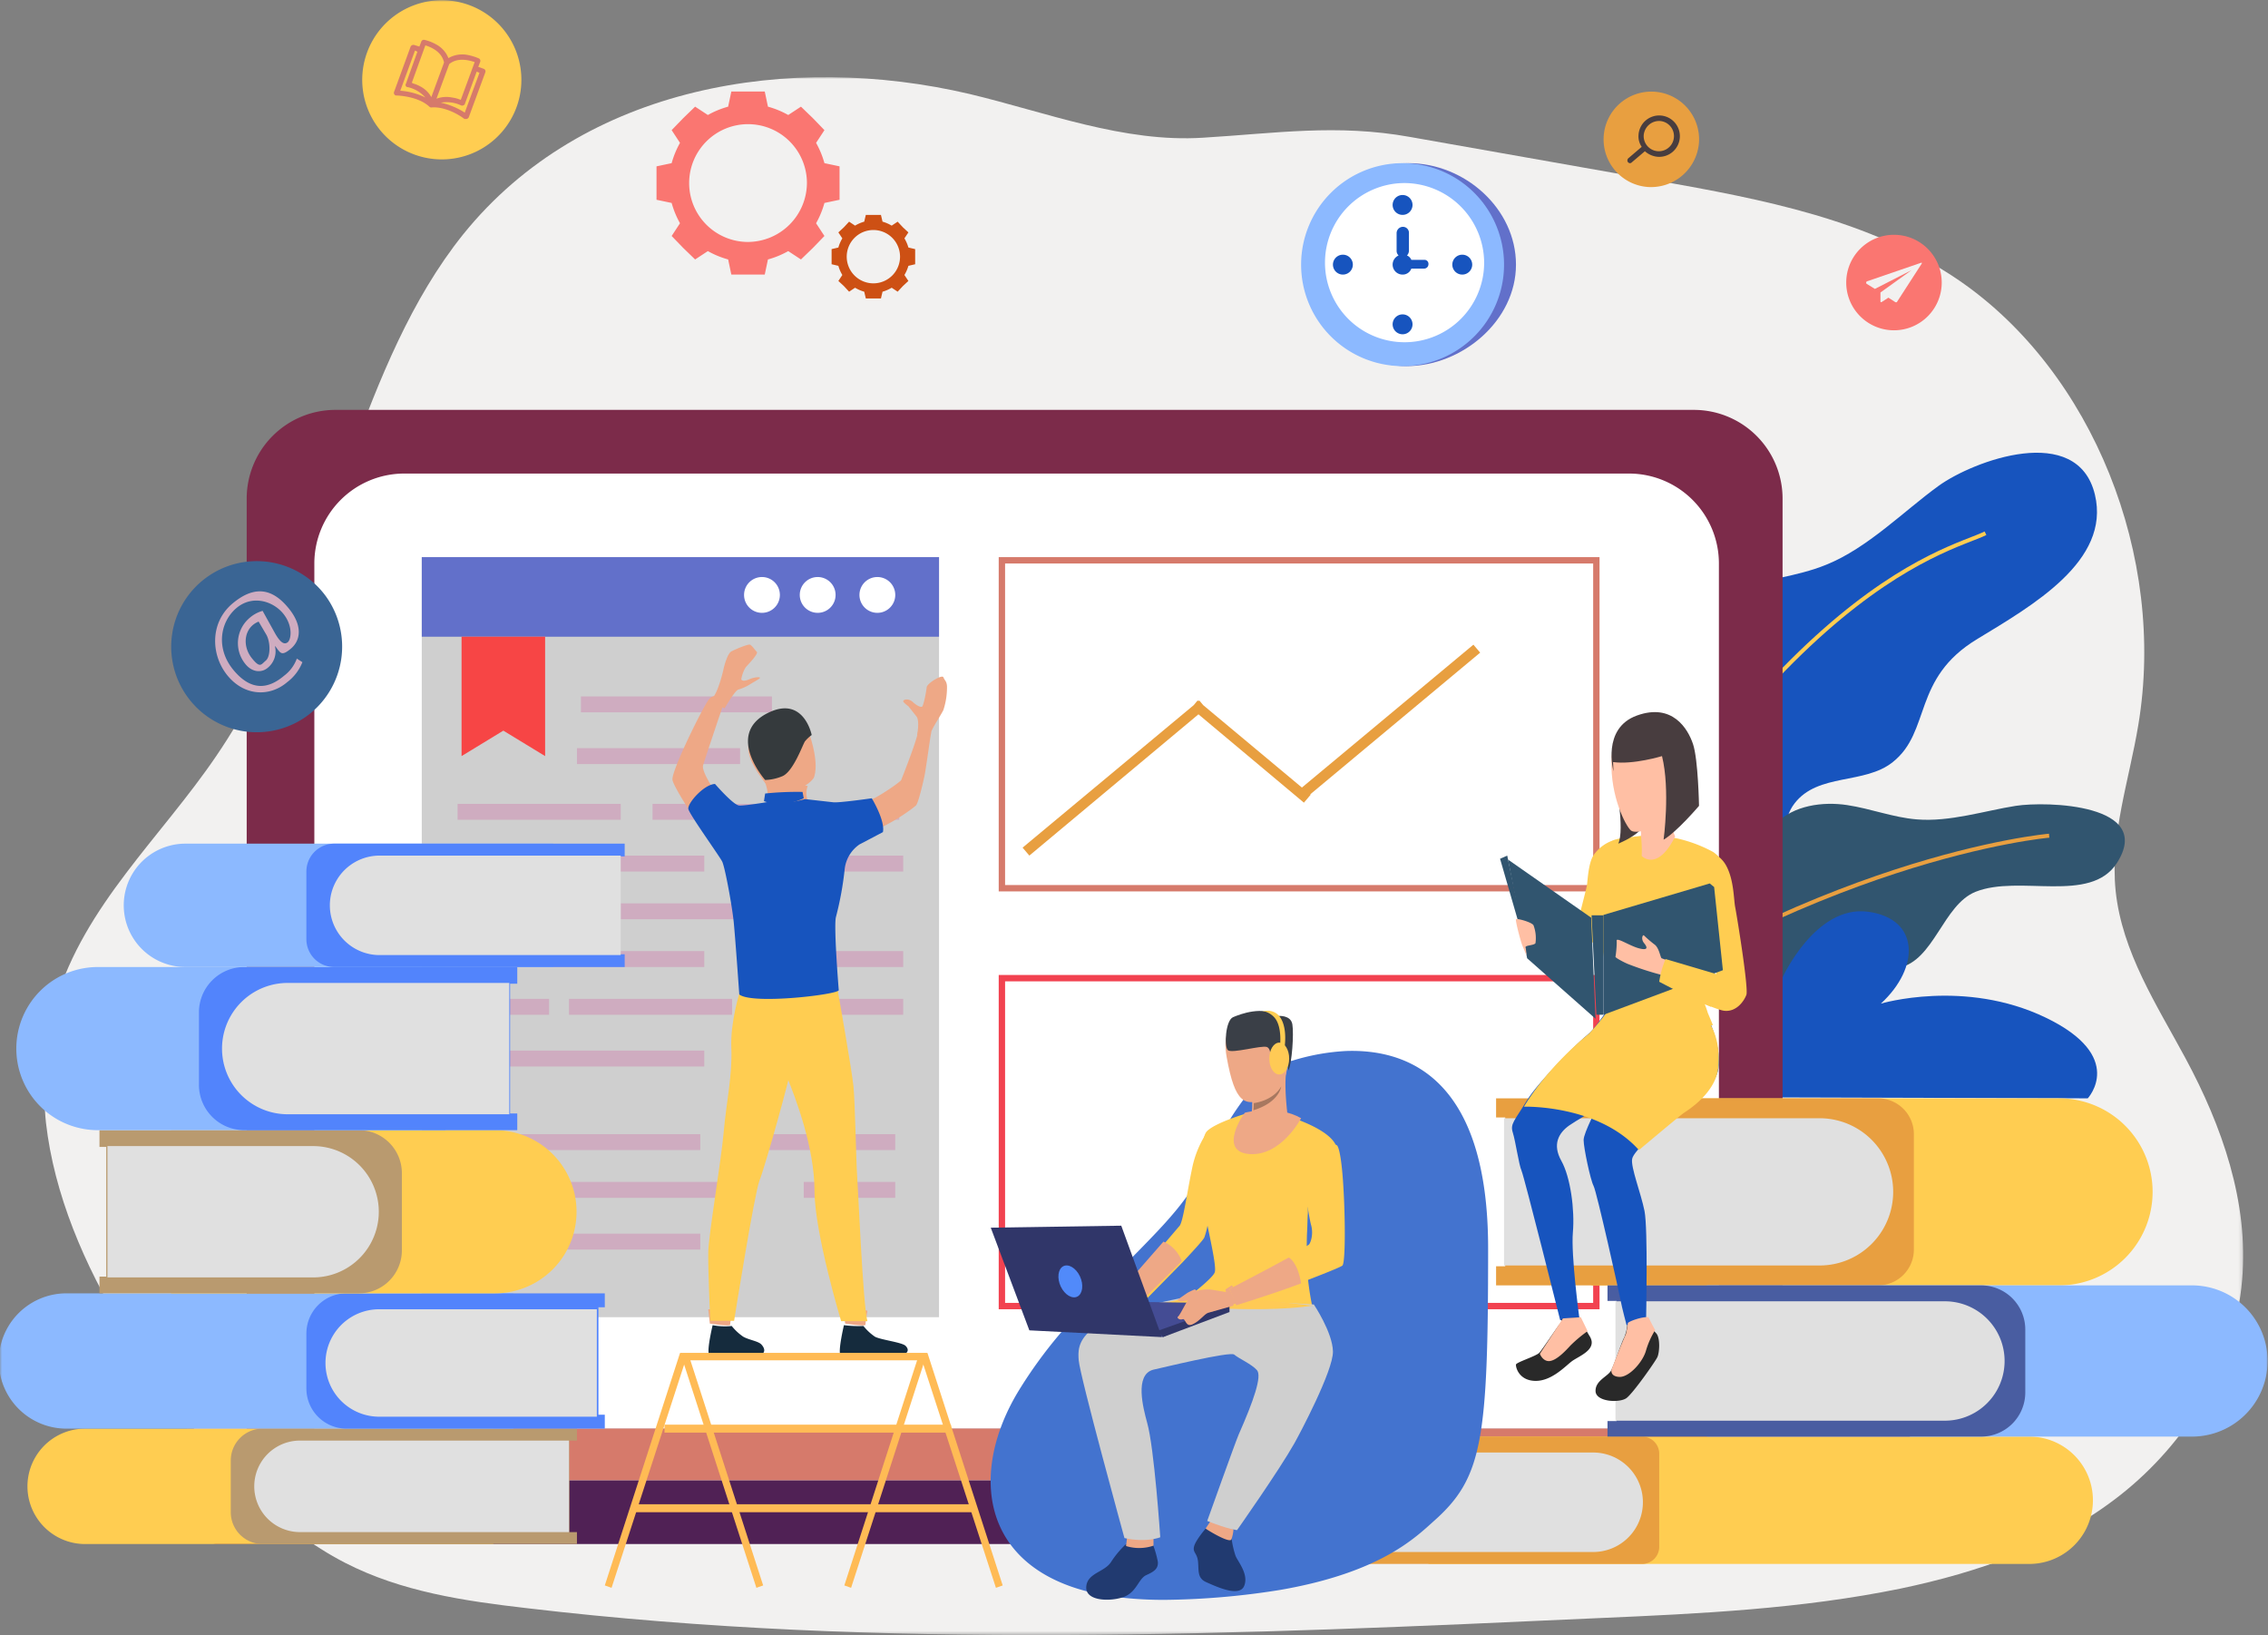
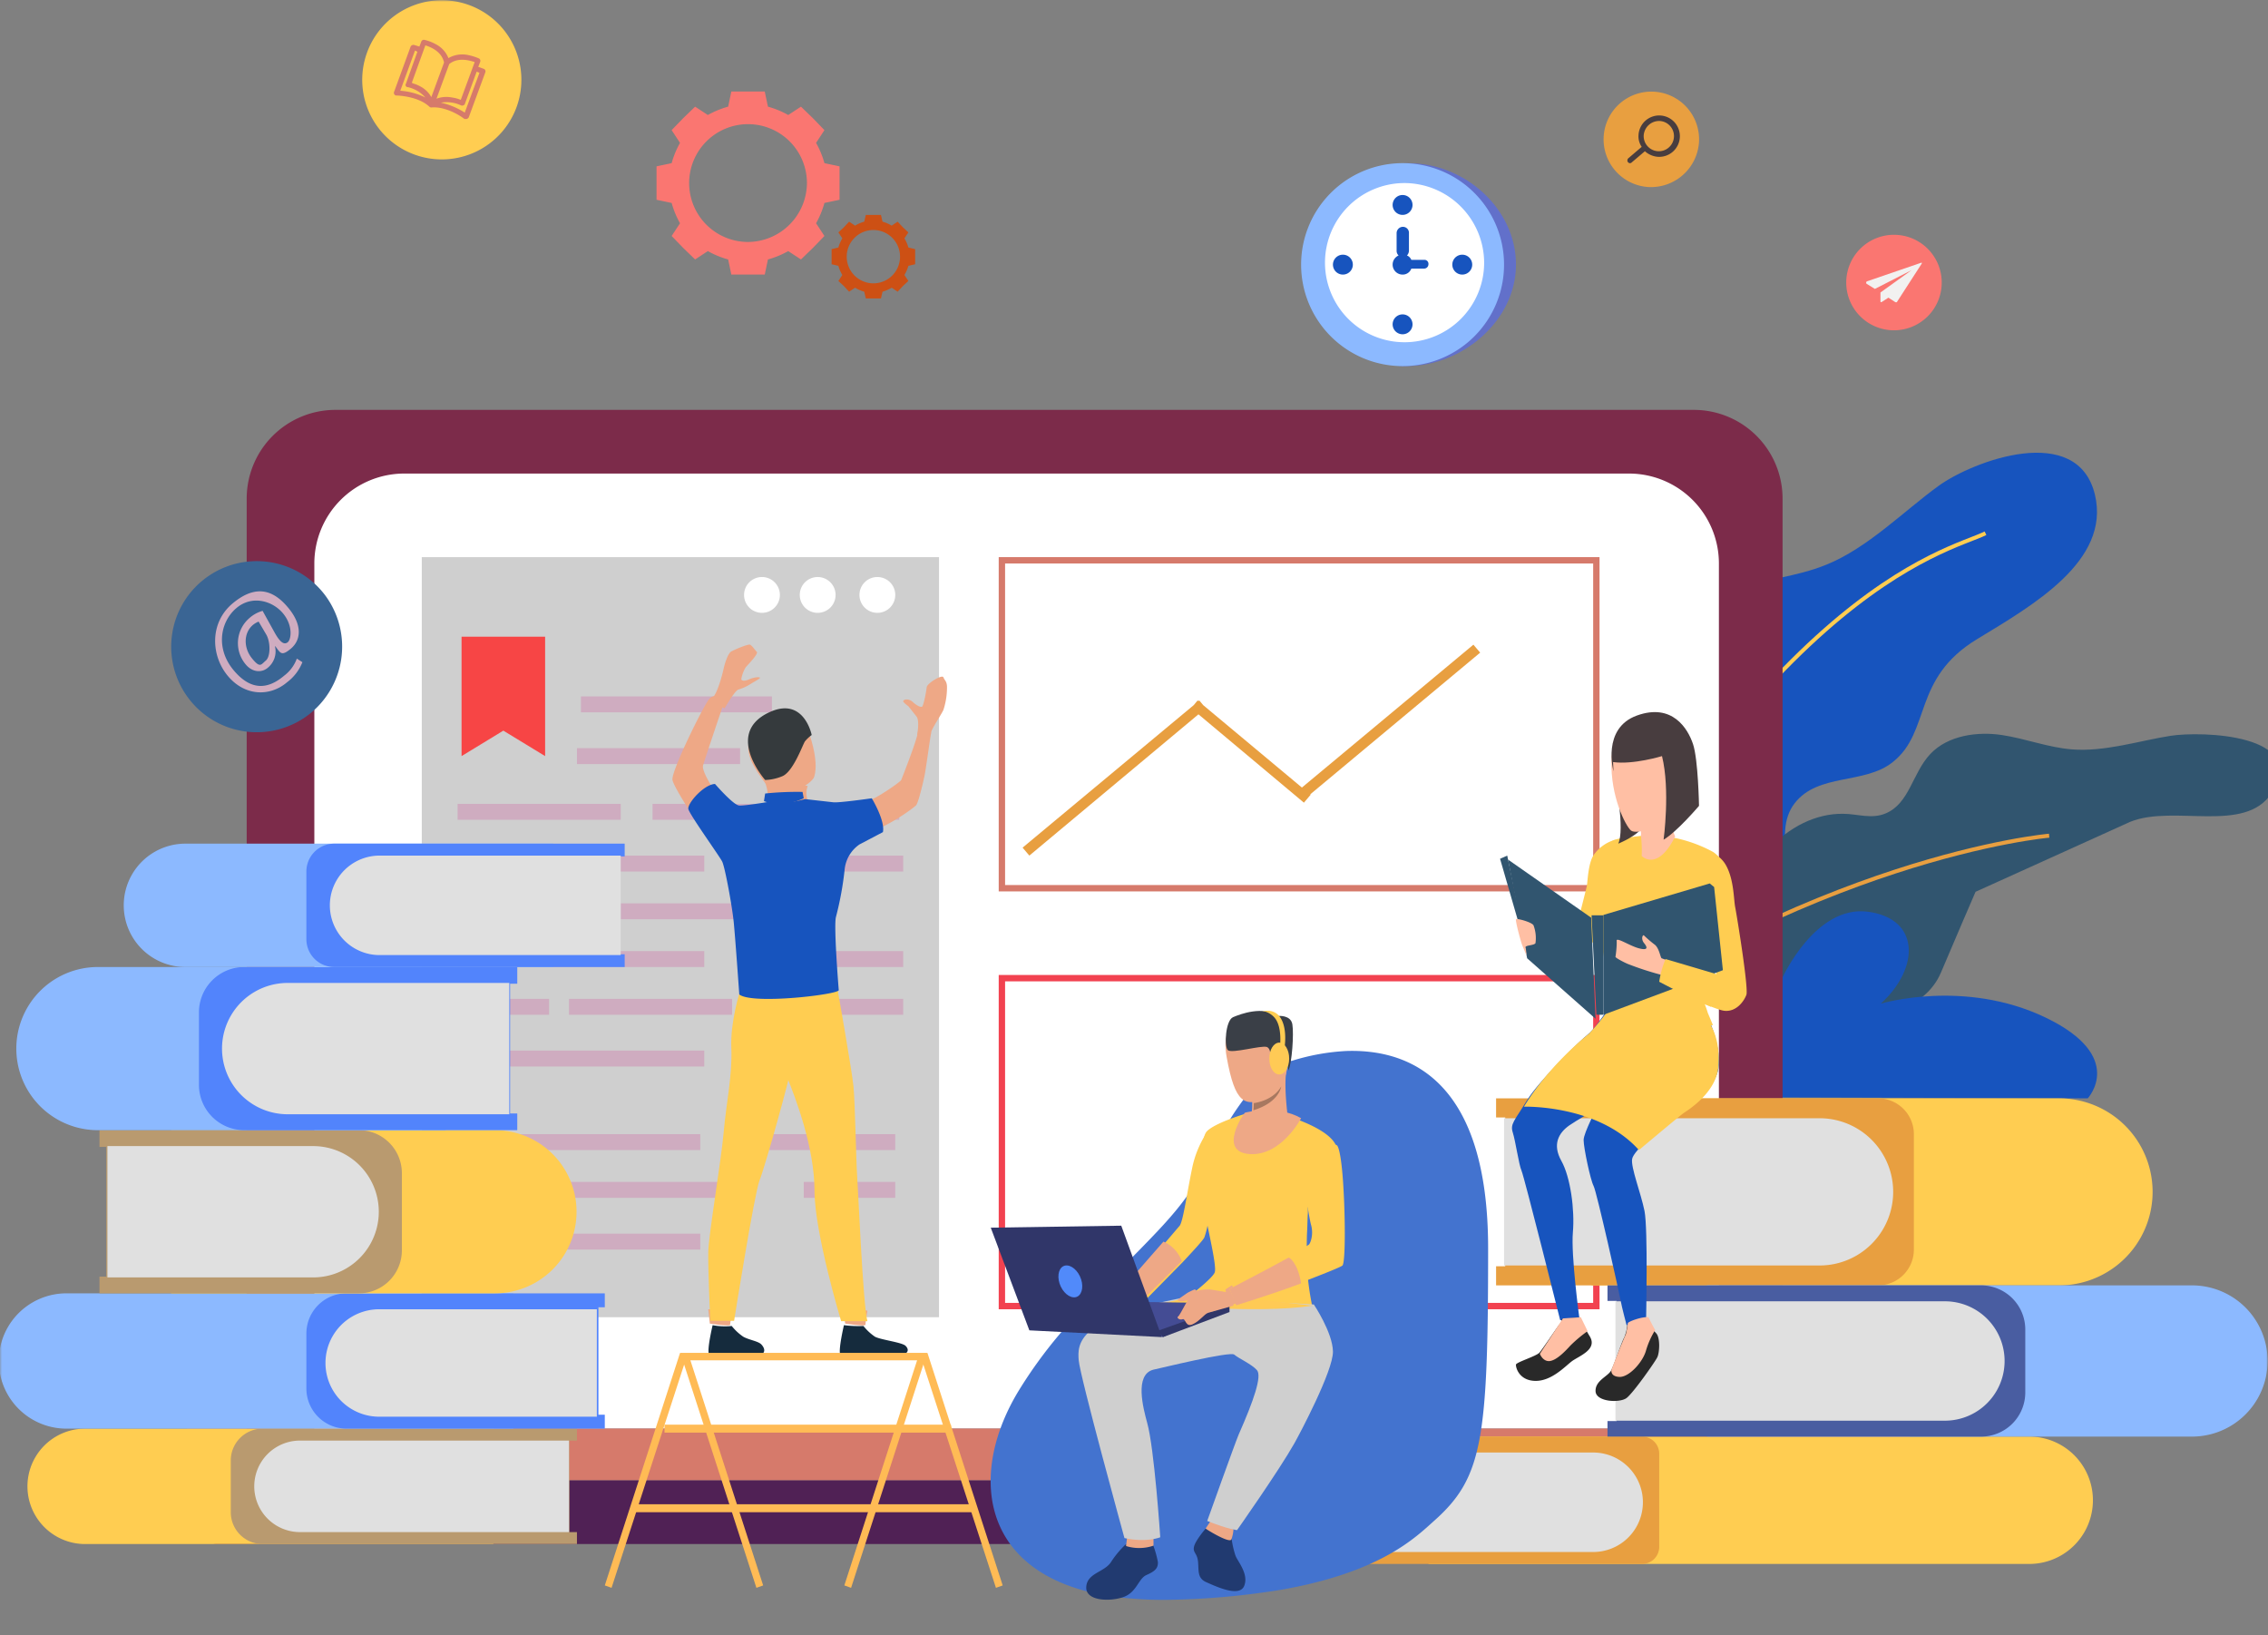
<svg xmlns="http://www.w3.org/2000/svg" id="a3515058-3a54-4164-9e15-2c9f9cb079e2" data-name="Capa 1" width="570" height="410.9" viewBox="0 0 570 410.9">
  <rect x="0" y="0" width="570" height="410.9" fill="#808080" stroke="none" />
  <defs>
    <mask id="bf81f25c-8c3e-4511-9af9-f34f4be37e1d" x="11.01" y="19.38" width="552.78" height="391.49" maskUnits="userSpaceOnUse">
      <g transform="translate(0 0)">
        <g id="bba60e3c-ca4c-44b0-b111-a79de37b7a05" data-name="mask-2">
-           <polygon id="b7dfd8cc-de79-44ed-9d60-61cae31b9afe" data-name="path-1" points="11 19.4 563.8 19.4 563.8 410.9 11 410.9 11 19.4" style="fill: #fff;fill-rule: evenodd" />
-         </g>
+           </g>
      </g>
    </mask>
    <mask id="ac77521a-3ada-459e-b3f4-91ec50514c7e" x="0" y="0" width="570" height="411" maskUnits="userSpaceOnUse">
      <g transform="translate(0 0)">
        <g id="ea131987-5566-496a-b7f5-061c37f8d720" data-name="mask-4">
          <polygon id="bf662215-a174-40ef-93c0-147e120a5d8c" data-name="path-3" points="0 411 570 411 570 0 0 0 0 411" style="fill: #fff;fill-rule: evenodd" />
        </g>
      </g>
    </mask>
  </defs>
  <g id="e0b9a35a-2c4f-41f5-8742-a63b0a6a3bc7" data-name="Page-1">
    <g id="f31ba3c1-6ac3-4c3d-abb6-aabc05dd1667" data-name="SECTOR-EDUCATIVO">
      <g id="fca51e20-452c-4643-99e6-7ccc6ddee912" data-name="Group-161">
        <g id="bb931a6e-5662-4ba1-898b-f3280e02bb4a" data-name="Group-3">
          <g style="mask: url(#bf81f25c-8c3e-4511-9af9-f34f4be37e1d)">
            <path id="f686be2b-4e17-481d-866a-6ba4919e0b30" data-name="Fill-1" d="M243.6,23.6c-44.9-10.5-96.9-2.3-127.2,35.3-13,16.2-21.1,36.4-28.4,56.4-9.5,25.8-18.4,52.3-33.6,74.6C40.5,210.4,21.2,227.5,14,251.7,3.4,287.4,22.7,325.3,44.8,354c11.9,15.4,25.2,30.1,41.9,38.7,14.2,7.3,30,9.6,45.6,11.4,89.5,10.6,179.8,6.6,269.7,2.5,25.3-1.1,50.7-2.3,75.6-7.4,19.6-4.1,39.2-10.8,55.4-23.6s28.7-32.3,30.5-54c1.7-19.5-5.1-38.7-14.2-55.6-7.2-13.4-16-26.7-17.6-42.2-1.4-14,3.4-27.7,5.7-41.6,7.1-42.4-11.5-88.7-45-111.7-22.5-15.4-49.5-20.4-75.8-25.1l-62.3-11c-18.4-3.3-33.7-.9-51.9.2-20,1.3-39.5-6.4-58.8-11" transform="translate(0 0)" style="fill: #f2f1f0;fill-rule: evenodd" />
          </g>
        </g>
        <path id="ae56c3db-d4bc-40b3-ad45-83e624da0844" data-name="Fill-4" d="M496.9,160.6c-16.4,9.9-11.5,23.2-21.2,30.9-7.1,5.7-18.8,2.7-24.7,10.4s.9,20.5,1.5,30.9c.8,14.4-12.1,25.2-25.1,29.6-15.1,5.1-34.7,3.5-43-11.6-9.8-17.7-2.5-44.5,14.7-52.9,4.2-2,9.4-2.6,12.9-6.7,5.7-6.9,2-16.9,4.7-25.7s11.1-14.6,18.9-17.3,15.8-3.2,23.4-6.3c10.4-4.2,19.5-13.5,28.2-19.8s34.9-16.1,39.3,2.2c4,16.7-15.8,27.9-29.6,36.3" transform="translate(0 0)" style="fill: #1754be;fill-rule: evenodd" />
        <path id="abc54253-eb23-4c12-bc0d-8ac775440f0a" data-name="Stroke-6" d="M499,134c-9.8,4.8-57.5,13.5-121,140" transform="translate(0 0)" style="fill: none;stroke: #ffcd51;stroke-width: 0.991px" />
-         <path id="e6f160ff-dc69-4a54-a3d6-1b3520b0cbb9" data-name="Fill-8" d="M496.5,224.1c-8.2,3.3-10.4,17.3-19.3,19.1-6.4,1.2-13.3-4.5-19.6-1.5s-5.8,13.4-8.7,20.3c-4,9.4-15.9,12.1-25.9,10.6-11.7-1.7-24.2-9.2-25-21.5-.9-14.6,12.4-29.3,26.4-29,3.4,0,7.1,1.4,10.6-.1,6-2.5,6.7-10.1,11.2-14.9s12-5.7,18-4.8,11.5,3.1,17.5,3.6c8.3.7,17.2-2.2,24.9-3.4s35-.5,25.4,14.4c-6.7,10.3-24.5,2.8-35.5,7.2" transform="translate(0 0)" style="fill: #31556f;fill-rule: evenodd" />
+         <path id="e6f160ff-dc69-4a54-a3d6-1b3520b0cbb9" data-name="Fill-8" d="M496.5,224.1s-5.8,13.4-8.7,20.3c-4,9.4-15.9,12.1-25.9,10.6-11.7-1.7-24.2-9.2-25-21.5-.9-14.6,12.4-29.3,26.4-29,3.4,0,7.1,1.4,10.6-.1,6-2.5,6.7-10.1,11.2-14.9s12-5.7,18-4.8,11.5,3.1,17.5,3.6c8.3.7,17.2-2.2,24.9-3.4s35-.5,25.4,14.4c-6.7,10.3-24.5,2.8-35.5,7.2" transform="translate(0 0)" style="fill: #31556f;fill-rule: evenodd" />
        <path id="bcac9de8-636b-4ca3-834c-e49dbb9cd974" data-name="Stroke-10" d="M515,210s-60.1,5.1-130,57" transform="translate(0 0)" style="fill: none;stroke: #e89f40" />
        <path id="e2b25dd6-5ea6-41c2-b887-09cd6c4923b5" data-name="Fill-12" d="M319,275.4s13.7-24,15.9-26.5c14.1-15.6,32.7-15.8,51.7-11.8,5.5,1.1,20,8.8,25.3,7.7s9-16.5,22.2-15.7S448,245.6,448,245.6s8.3-18.2,21.4-16.5,13.2,14,3.3,23.1c0,0,21-6.3,41.4,3.5S524.7,276,524.7,276" transform="translate(0 0)" style="fill: #1754be;fill-rule: evenodd" />
        <path id="aa8167eb-ac99-492f-b331-66efaf990df9" data-name="Fill-14" d="M448,359H62V125.4A22.3,22.3,0,0,1,84.3,103H425.7A22.3,22.3,0,0,1,448,125.4Z" transform="translate(0 0)" style="fill: #7c2b4a;fill-rule: evenodd" />
        <path id="b4df2adc-ee13-4ac2-aaaa-8fc7baf7f139" data-name="Fill-16" d="M432,359H79V141.6A22.6,22.6,0,0,1,101.5,119h308A22.6,22.6,0,0,1,432,141.6Z" transform="translate(0 0)" style="fill: #fff;fill-rule: evenodd" />
        <g style="mask: url(#ac77521a-3ada-459e-b3f4-91ec50514c7e)">
          <polygon id="aab244e4-1ef1-45fc-930c-0b80a8051768" data-name="Fill-18" points="47 372 480 372 480 359 47 359 47 372" style="fill: #d67a6b;fill-rule: evenodd" />
        </g>
        <g style="mask: url(#ac77521a-3ada-459e-b3f4-91ec50514c7e)">
          <path id="f4b85346-4c4b-4938-8247-42a5e0503190" data-name="Fill-20" d="M472.6,388H54.4a2.3,2.3,0,0,1-2.1-1.6L47,372H480l-5.3,14.4a2.3,2.3,0,0,1-2.1,1.6" transform="translate(0 0)" style="fill: #502155;fill-rule: evenodd" />
        </g>
        <g style="mask: url(#ac77521a-3ada-459e-b3f4-91ec50514c7e)">
          <polygon id="b91fca1c-f952-40c4-acec-22c9b9a2ddca" data-name="Fill-21" points="106 331 236 331 236 140 106 140 106 331" style="fill: #cfcfcf;fill-rule: evenodd" />
        </g>
        <g style="mask: url(#ac77521a-3ada-459e-b3f4-91ec50514c7e)">
-           <polygon id="b3279abb-643f-478e-8adb-1f8e3c348a41" data-name="Fill-22" points="106 160 236 160 236 140 106 140 106 160" style="fill: #6270ca;fill-rule: evenodd" />
-         </g>
+           </g>
        <g style="mask: url(#ac77521a-3ada-459e-b3f4-91ec50514c7e)">
          <path id="a9424406-b8c5-42c6-9c9b-c65aa37345b4" data-name="Fill-23" d="M225,149.5a4.5,4.5,0,1,1-4.5-4.5,4.5,4.5,0,0,1,4.5,4.5" transform="translate(0 0)" style="fill: #fff;fill-rule: evenodd" />
        </g>
        <g style="mask: url(#ac77521a-3ada-459e-b3f4-91ec50514c7e)">
          <path id="b6e5cab5-48a9-4fb7-b2ee-27a6964a3a8a" data-name="Fill-24" d="M210,149.5a4.5,4.5,0,1,1-4.5-4.5,4.5,4.5,0,0,1,4.5,4.5" transform="translate(0 0)" style="fill: #fff;fill-rule: evenodd" />
        </g>
        <g style="mask: url(#ac77521a-3ada-459e-b3f4-91ec50514c7e)">
          <path id="aaf06675-4254-4562-b260-3316843a79be" data-name="Fill-25" d="M196,149.5a4.5,4.5,0,1,1-4.5-4.5,4.5,4.5,0,0,1,4.5,4.5" transform="translate(0 0)" style="fill: #fff;fill-rule: evenodd" />
        </g>
        <g style="mask: url(#ac77521a-3ada-459e-b3f4-91ec50514c7e)">
          <polygon id="a1ee37d0-33a1-474f-b576-8bd174402362" data-name="Fill-26" points="116 160 116 190 126.5 183.6 137 190 137 160 116 160" style="fill: #f74545;fill-rule: evenodd" />
        </g>
        <g style="mask: url(#ac77521a-3ada-459e-b3f4-91ec50514c7e)">
          <polygon id="f378ca28-4ff5-43a0-a6e2-52fcf26f79c5" data-name="Fill-27" points="146 179 194 179 194 175 146 175 146 179" style="fill: #cfacc0;fill-rule: evenodd" />
        </g>
        <g style="mask: url(#ac77521a-3ada-459e-b3f4-91ec50514c7e)">
          <polygon id="eea595ae-6848-4d3c-b16d-fee05e6d5661" data-name="Fill-28" points="115 206 156 206 156 202 115 202 115 206" style="fill: #cfacc0;fill-rule: evenodd" />
        </g>
        <g style="mask: url(#ac77521a-3ada-459e-b3f4-91ec50514c7e)">
          <polygon id="f41ce8e3-76a9-490d-971f-b825eed8bf53" data-name="Fill-29" points="145 192 186 192 186 188 145 188 145 192" style="fill: #cfacc0;fill-rule: evenodd" />
        </g>
        <g style="mask: url(#ac77521a-3ada-459e-b3f4-91ec50514c7e)">
          <polygon id="b47c5721-87e1-42df-a0d7-d27c2fa1bab6" data-name="Fill-30" points="164 206 226 206 226 202 164 202 164 206" style="fill: #cfacc0;fill-rule: evenodd" />
        </g>
        <g style="mask: url(#ac77521a-3ada-459e-b3f4-91ec50514c7e)">
          <polygon id="bd9997a4-2980-44b7-9e97-36e2eb47ebaa" data-name="Fill-31" points="115 231 148 231 148 227 115 227 115 231" style="fill: #cfacc0;fill-rule: evenodd" />
        </g>
        <g style="mask: url(#ac77521a-3ada-459e-b3f4-91ec50514c7e)">
          <polygon id="a59748a6-7a65-4980-8bf7-affef90b8040" data-name="Fill-32" points="156 231 206 231 206 227 156 227 156 231" style="fill: #cfacc0;fill-rule: evenodd" />
        </g>
        <g style="mask: url(#ac77521a-3ada-459e-b3f4-91ec50514c7e)">
          <polygon id="bccb7833-cd39-49d3-9a20-163d52dda3c1" data-name="Fill-33" points="186 219 227 219 227 215 186 215 186 219" style="fill: #cfacc0;fill-rule: evenodd" />
        </g>
        <g style="mask: url(#ac77521a-3ada-459e-b3f4-91ec50514c7e)">
          <polygon id="e65d6852-1bb6-439d-b6eb-6da12e40f561" data-name="Fill-34" points="115 219 177 219 177 215 115 215 115 219" style="fill: #cfacc0;fill-rule: evenodd" />
        </g>
        <g style="mask: url(#ac77521a-3ada-459e-b3f4-91ec50514c7e)">
          <polygon id="be49c4a8-f557-4fa3-a956-b4a3749ff1e8" data-name="Fill-35" points="186 243 227 243 227 239 186 239 186 243" style="fill: #cfacc0;fill-rule: evenodd" />
        </g>
        <g style="mask: url(#ac77521a-3ada-459e-b3f4-91ec50514c7e)">
          <polygon id="b6052f43-ae8c-4b2a-bbff-ada215824d06" data-name="Fill-36" points="115 243 177 243 177 239 115 239 115 243" style="fill: #cfacc0;fill-rule: evenodd" />
        </g>
        <g style="mask: url(#ac77521a-3ada-459e-b3f4-91ec50514c7e)">
          <polygon id="b3849f59-997d-4641-9af4-261121a35aa8" data-name="Fill-37" points="115 268 177 268 177 264 115 264 115 268" style="fill: #cfacc0;fill-rule: evenodd" />
        </g>
        <g style="mask: url(#ac77521a-3ada-459e-b3f4-91ec50514c7e)">
          <polygon id="a6ee7847-a34b-4cd5-9ede-1a0a3aee9ada" data-name="Fill-38" points="143 255 184 255 184 251 143 251 143 255" style="fill: #cfacc0;fill-rule: evenodd" />
        </g>
        <g style="mask: url(#ac77521a-3ada-459e-b3f4-91ec50514c7e)">
          <polygon id="e804f513-628f-4c8f-b9b0-310947d91ee5" data-name="Fill-39" points="115 255 138 255 138 251 115 251 115 255" style="fill: #cfacc0;fill-rule: evenodd" />
        </g>
        <g style="mask: url(#ac77521a-3ada-459e-b3f4-91ec50514c7e)">
          <polygon id="aa7391cc-542b-47b5-9530-c86b21267fcc" data-name="Fill-40" points="204 255 227 255 227 251 204 251 204 255" style="fill: #cfacc0;fill-rule: evenodd" />
        </g>
        <g style="mask: url(#ac77521a-3ada-459e-b3f4-91ec50514c7e)">
          <polygon id="a5842850-c947-46f9-84ff-0f19ca8bf915" data-name="Fill-41" points="184 289 225 289 225 285 184 285 184 289" style="fill: #cfacc0;fill-rule: evenodd" />
        </g>
        <g style="mask: url(#ac77521a-3ada-459e-b3f4-91ec50514c7e)">
          <polygon id="ecc43200-d86f-4014-9349-b8a0a6010ffd" data-name="Fill-42" points="114 289 176 289 176 285 114 285 114 289" style="fill: #cfacc0;fill-rule: evenodd" />
        </g>
        <g style="mask: url(#ac77521a-3ada-459e-b3f4-91ec50514c7e)">
          <polygon id="f92f27d8-8106-475f-bcfc-69778c762406" data-name="Fill-43" points="114 314 176 314 176 310 114 310 114 314" style="fill: #cfacc0;fill-rule: evenodd" />
        </g>
        <g style="mask: url(#ac77521a-3ada-459e-b3f4-91ec50514c7e)">
          <polygon id="fda4c796-9562-4c15-923f-4ec323cc64ae" data-name="Fill-44" points="142 301 183 301 183 297 142 297 142 301" style="fill: #cfacc0;fill-rule: evenodd" />
        </g>
        <g style="mask: url(#ac77521a-3ada-459e-b3f4-91ec50514c7e)">
          <polygon id="b653874d-5a6d-498e-8d7d-82efeffe9d98" data-name="Fill-45" points="114 301 137 301 137 297 114 297 114 301" style="fill: #cfacc0;fill-rule: evenodd" />
        </g>
        <g style="mask: url(#ac77521a-3ada-459e-b3f4-91ec50514c7e)">
          <polygon id="ea9d6bb9-bc59-4958-8e05-42455aa51d3e" data-name="Fill-46" points="202 301 225 301 225 297 202 297 202 301" style="fill: #cfacc0;fill-rule: evenodd" />
        </g>
        <g style="mask: url(#ac77521a-3ada-459e-b3f4-91ec50514c7e)">
          <path id="e14c9c1a-9e91-4825-b0ca-3e7907941b03" data-name="Fill-47" d="M252.6,327.4H400.4V246.6H252.6ZM251,329H402V245H251Z" transform="translate(0 0)" style="fill: #f24250;fill-rule: evenodd" />
        </g>
        <g style="mask: url(#ac77521a-3ada-459e-b3f4-91ec50514c7e)">
          <polygon id="a272f0eb-211b-46b5-84db-2275b6c803e7" data-name="Fill-48" points="372 164 370.3 162 327.2 197.9 302.4 177.2 301.4 176 301.2 176.2 301 176 300 177.2 257 213 258.7 215 301.2 179.5 327.7 201.7 329.4 199.7 329.3 199.6 372 164" style="fill: #e89f40;fill-rule: evenodd" />
        </g>
        <g style="mask: url(#ac77521a-3ada-459e-b3f4-91ec50514c7e)">
          <path id="e0174020-5d24-475d-bd63-62c7f0ffd05f" data-name="Fill-49" d="M252.6,222.4H400.4V141.6H252.6ZM251,224H402V140H251Z" transform="translate(0 0)" style="fill: #d67a6b;fill-rule: evenodd" />
        </g>
        <g style="mask: url(#ac77521a-3ada-459e-b3f4-91ec50514c7e)">
          <polygon id="b88d351a-3fc9-4d50-b133-5f2853604707" data-name="Fill-50" points="319 274 319 296 337 285 319 274" style="fill: #fff;fill-rule: evenodd" />
        </g>
        <g style="mask: url(#ac77521a-3ada-459e-b3f4-91ec50514c7e)">
          <path id="fff36f2a-4017-4a0a-a22c-0908a0aa5835" data-name="Fill-51" d="M400,323H517.5a23.5,23.5,0,0,0,0-47H400Z" transform="translate(0 0)" style="fill: #ffcd51;fill-rule: evenodd" />
        </g>
        <g style="mask: url(#ac77521a-3ada-459e-b3f4-91ec50514c7e)">
          <path id="fe6ba42f-db3c-4619-8826-c0ff5dc0df8c" data-name="Fill-52" d="M359,393H510a16,16,0,0,0,0-32H359Z" transform="translate(0 0)" style="fill: #ffcd51;fill-rule: evenodd" />
        </g>
        <g style="mask: url(#ac77521a-3ada-459e-b3f4-91ec50514c7e)">
          <path id="a4f7cb66-6151-4190-8f2a-4a365abef814" data-name="Fill-53" d="M341.3,364.5v25H337V393h75.7a4.3,4.3,0,0,0,4.3-4.3V365.3a4.3,4.3,0,0,0-4.3-4.3H337v3.5Z" transform="translate(0 0)" style="fill: #e89f40;fill-rule: evenodd" />
        </g>
        <g style="mask: url(#ac77521a-3ada-459e-b3f4-91ec50514c7e)">
          <path id="bdbfce5b-1e45-43fc-b970-997e9a22f5ef" data-name="Fill-54" d="M341,390h59.4a12.5,12.5,0,1,0,0-25H341Z" transform="translate(0 0)" style="fill: #e0e0e0;fill-rule: evenodd" />
        </g>
        <g style="mask: url(#ac77521a-3ada-459e-b3f4-91ec50514c7e)">
          <path id="ba833485-ce00-4bd5-9d65-0218e6ba1ead" data-name="Fill-55" d="M378.3,280.8v37.4H376V323h96a9,9,0,0,0,9-9V285a9,9,0,0,0-9-9H376v4.8Z" transform="translate(0 0)" style="fill: #e89f40;fill-rule: evenodd" />
        </g>
        <g style="mask: url(#ac77521a-3ada-459e-b3f4-91ec50514c7e)">
          <path id="bb54701a-06b0-4d0b-8dd5-aa9f472a4a3a" data-name="Fill-56" d="M378,318h79.3a18.5,18.5,0,1,0,0-37H378Z" transform="translate(0 0)" style="fill: #e0e0e0;fill-rule: evenodd" />
        </g>
        <g style="mask: url(#ac77521a-3ada-459e-b3f4-91ec50514c7e)">
          <path id="f71c4807-4a45-42de-bb19-34d6a4273d09" data-name="Fill-57" d="M429,361H550.9a19,19,0,1,0,0-38H429Z" transform="translate(0 0)" style="fill: #8cb9ff;fill-rule: evenodd" />
        </g>
        <g style="mask: url(#ac77521a-3ada-459e-b3f4-91ec50514c7e)">
          <path id="af13d52f-1226-477b-8b4a-38c34f5eec0a" data-name="Fill-58" d="M406.3,326.9v30.2H404V361h93.9A11.1,11.1,0,0,0,509,350V334a11.1,11.1,0,0,0-11.1-11H404v3.9Z" transform="translate(0 0)" style="fill: #495da1;fill-rule: evenodd" />
        </g>
        <g style="mask: url(#ac77521a-3ada-459e-b3f4-91ec50514c7e)">
          <path id="b45a7a70-9260-4d15-8ae2-6c04f8b21e54" data-name="Fill-59" d="M406,357h82.8a15,15,0,1,0,0-30H406Z" transform="translate(0 0)" style="fill: #e0e0e0;fill-rule: evenodd" />
        </g>
        <g style="mask: url(#ac77521a-3ada-459e-b3f4-91ec50514c7e)">
          <path id="f4950bea-0fd1-4460-bf7c-01c9b351ee2b" data-name="Fill-60" d="M188,60.8A14.8,14.8,0,1,1,202.8,46,14.9,14.9,0,0,1,188,60.8ZM207.2,41a22.8,22.8,0,0,0-2.1-5.1l2.1-3.2-2.9-3-3-2.9-3.2,2.1a22.8,22.8,0,0,0-5.1-2.1l-.8-3.8h-8.4l-.8,3.8a22.8,22.8,0,0,0-5.1,2.1l-3.2-2.1-3,2.9-2.9,3,2.1,3.2a22.8,22.8,0,0,0-2.1,5.1l-3.8.8v8.4l3.8.8a22.8,22.8,0,0,0,2.1,5.1l-2.1,3.2,2.9,3,3,2.9,3.2-2.1a22.8,22.8,0,0,0,5.1,2.1l.8,3.8h8.4l.8-3.8a22.8,22.8,0,0,0,5.1-2.1l3.2,2.1,3-2.9,2.9-3-2.1-3.2a22.8,22.8,0,0,0,2.1-5.1l3.8-.8V41.8Z" transform="translate(0 0)" style="fill: #fa7671;fill-rule: evenodd" />
        </g>
        <g style="mask: url(#ac77521a-3ada-459e-b3f4-91ec50514c7e)">
          <path id="afb03732-1dd4-42ee-a589-2ee86a250ec2" data-name="Fill-61" d="M219.5,71.2a6.7,6.7,0,1,1,6.7-6.7,6.7,6.7,0,0,1-6.7,6.7Zm8.8-9a9.4,9.4,0,0,0-1-2.3l1-1.5-1.4-1.3-1.3-1.4-1.5,1a9.4,9.4,0,0,0-2.3-1l-.4-1.7h-3.8l-.4,1.7a9.4,9.4,0,0,0-2.3,1l-1.5-1-1.3,1.4-1.4,1.3,1,1.5a9.4,9.4,0,0,0-1,2.3l-1.7.4v3.8l1.7.4a9.4,9.4,0,0,0,1,2.3l-1,1.5,1.4,1.3,1.3,1.4,1.5-1a9.4,9.4,0,0,0,2.3,1l.4,1.7h3.8l.4-1.7a9.4,9.4,0,0,0,2.3-1l1.5,1,1.3-1.4,1.4-1.3-1-1.5a9.4,9.4,0,0,0,1-2.3l1.7-.4V62.6Z" transform="translate(0 0)" style="fill: #cd5014;fill-rule: evenodd" />
        </g>
        <g style="mask: url(#ac77521a-3ada-459e-b3f4-91ec50514c7e)">
          <path id="b2a6f7cb-21cd-4a53-a1e8-b9941abe99f9" data-name="Fill-62" d="M204.5,195.5s1.6-2.9-1-10.8-11.2-6.9-13.9-2-1.8,7.9,2.2,13.4,11,1.9,12.7-.6" transform="translate(0 0)" style="fill: #eea886;fill-rule: evenodd" />
        </g>
        <g style="mask: url(#ac77521a-3ada-459e-b3f4-91ec50514c7e)">
          <path id="b8b2592e-4db6-4eb2-aee3-a07fcbd45da5" data-name="Fill-63" d="M184,329.4s-.5,3-.5,3.5-5.1-.3-5.1-.3L178,329s5.4,0,6,.4" transform="translate(0 0)" style="fill: #eea886;fill-rule: evenodd" />
        </g>
        <g style="mask: url(#ac77521a-3ada-459e-b3f4-91ec50514c7e)">
          <path id="f29227b9-b5f7-4147-8cf0-75e6315bb7d0" data-name="Fill-64" d="M183.9,333.2a13,13,0,0,0,2.9,2.7c1.4.8,3.7,1.1,4.5,1.9s2.3,3.2-3.7,3.2-8.8.3-9.4-.7.9-7.3.9-7.3a16.3,16.3,0,0,0,4.8.2" transform="translate(0 0)" style="fill: #152b3d;fill-rule: evenodd" />
        </g>
        <g style="mask: url(#ac77521a-3ada-459e-b3f4-91ec50514c7e)">
          <path id="a8da9e6e-84a3-47ba-acfc-2fd814c23737" data-name="Fill-65" d="M218,329.4s-.5,3-.5,3.5-5.1-.3-5.1-.3L212,329s5.4,0,6,.4" transform="translate(0 0)" style="fill: #eea886;fill-rule: evenodd" />
        </g>
        <g style="mask: url(#ac77521a-3ada-459e-b3f4-91ec50514c7e)">
          <path id="be08a510-c592-4171-b978-945b7187d899" data-name="Fill-66" d="M217,333.2a13,13,0,0,0,2.9,2.7c1.5.8,6.8,1.4,7.7,2.3s1.7,3-6.8,2.8c-6.1-.2-9,.4-9.6-.6s.9-7.4.9-7.4a28.6,28.6,0,0,0,4.9.2" transform="translate(0 0)" style="fill: #152b3d;fill-rule: evenodd" />
        </g>
        <g style="mask: url(#ac77521a-3ada-459e-b3f4-91ec50514c7e)">
          <path id="bb883b3c-59d4-4a2b-a4a1-b160f65fa8a0" data-name="Fill-67" d="M186,249s-2.5,7.7-2.2,14.4-1.3,13.9-1.9,20.9-3.8,26-3.9,30.2.5,17.4.5,17.4h6s5.1-32.1,6.4-35.3,7.9-26.6,8.1-29.2S186,249,186,249" transform="translate(0 0)" style="fill: #ffcd51;fill-rule: evenodd" />
        </g>
        <g style="mask: url(#ac77521a-3ada-459e-b3f4-91ec50514c7e)">
          <path id="f0d2b004-1e17-4d8d-bb9e-4b2d83fe4876" data-name="Fill-68" d="M210.5,248.6s3.6,20.3,4,24.4.7,19.6.9,22.1,1.5,33.1,2.6,36.9h-6.6s-6.7-22.2-6.7-32.8-4.5-22.8-7.4-29.8-9.5-7.1-11.3-20c0,0,22.1-4.9,24.5-.8" transform="translate(0 0)" style="fill: #ffcd51;fill-rule: evenodd" />
        </g>
        <g style="mask: url(#ac77521a-3ada-459e-b3f4-91ec50514c7e)">
          <path id="a4ba016e-72cd-486b-9ccb-8ee887f10dd0" data-name="Fill-69" d="M203,197.5a5.1,5.1,0,0,0,0,3.6c.7,1.5-10.1.6-10.1.6a10.1,10.1,0,0,0-.9-5.7" transform="translate(0 0)" style="fill: #eea886;fill-rule: evenodd" />
        </g>
        <g style="mask: url(#ac77521a-3ada-459e-b3f4-91ec50514c7e)">
          <path id="b37be891-c320-46bd-b0a1-039a036e6dac" data-name="Fill-70" d="M203.5,202l4.9.6c1.1.2,8.5-1.3,10-1.5s7.9-4.6,8.1-5.1,4-10.1,4.2-12.1,3.6-1,3.3.4-1.3,9.1-1.7,10.9-1.5,6.6-2.1,7.2-6.4,5-12.1,6.9a48.4,48.4,0,0,0-10,4.7h-28s-10.9-15.8-11.1-18.1,7.6-18.2,9.2-20.2,3.8.7,3.8.7-4.7,13.9-5.3,15.9,5.4,10.6,7.1,10.7,6-.6,7.9-.6a12.8,12.8,0,0,0,3.9-1Z" transform="translate(0 0)" style="fill: #eea886;fill-rule: evenodd" />
        </g>
        <g style="mask: url(#ac77521a-3ada-459e-b3f4-91ec50514c7e)">
          <path id="a7947138-c0d0-4ad8-a06b-ef2678d3b70f" data-name="Fill-71" d="M216,212.2a8.7,8.7,0,0,0-3.7,6.1,80.9,80.9,0,0,1-2.2,12.1c-.6,2.1.6,17.3.7,18.4s-21.7,3.7-25,1.1c0,0-1-14.2-1.4-18.2s-2.2-13.8-2.9-15.2-8.2-11.8-8.5-13.2,3.9-6.2,6.7-6.3c0,0,4.5,5.2,6,5.4s10.4-1.4,10.4-1.4,1,1.3,6.2-.2l7.1.8c1.3.2,9.7-1,9.7-1s3.4,5.6,2.8,8.5Z" transform="translate(0 0)" style="fill: #1754be;fill-rule: evenodd" />
        </g>
        <g style="mask: url(#ac77521a-3ada-459e-b3f4-91ec50514c7e)">
          <path id="b27d8928-8b45-4ef1-9421-53dfcc4fc114" data-name="Fill-72" d="M230.5,184.7s.7-3.7-.2-4.7l-1.9-2.4c-.1-.2-1.4-1-1.4-1.4s1.3-.8,2.4.2,1.9,1.3,2.3,1.2,1.1-3.9,1.2-4.9,3.9-3.3,4.2-2.5.8.9.9,2.2a18.2,18.2,0,0,1-.9,6c-.6,1.3-2.9,4.6-3.2,5.9s-3.4.4-3.4.4" transform="translate(0 0)" style="fill: #eea886;fill-rule: evenodd" />
        </g>
        <g style="mask: url(#ac77521a-3ada-459e-b3f4-91ec50514c7e)">
          <path id="a31b0d0c-a3d7-4243-9e9a-9994885b02e3" data-name="Fill-73" d="M182.1,178s2.5-4.3,3.4-4.7a11.9,11.9,0,0,0,3.1-1.4c1.1-.7,2.5-1.4,2.4-1.6s-1.3-.2-2.7.4-1.9.3-2,0a8.5,8.5,0,0,1,1.1-3c.4-.5,3.3-3.4,2.8-3.9s-1.2-1.6-1.7-1.8-3.8,1.2-4.7,1.7-1.7,3.2-2,4.6-1.5,5.8-2.6,6.9,2.9,2.8,2.9,2.8" transform="translate(0 0)" style="fill: #eea886;fill-rule: evenodd" />
        </g>
        <g style="mask: url(#ac77521a-3ada-459e-b3f4-91ec50514c7e)">
          <path id="b3c42b70-f6b4-4fa1-accf-53be98e80557" data-name="Fill-74" d="M192.3,196a12,12,0,0,0,4.2-.9c2.8-1,5.2-7.9,5.8-8.8a9,9,0,0,1,1.7-1.6s-2-10.1-11.1-5.5c-10.7,5.4-.6,16.8-.6,16.8" transform="translate(0 0)" style="fill: #353a3d;fill-rule: evenodd" />
        </g>
        <g style="mask: url(#ac77521a-3ada-459e-b3f4-91ec50514c7e)">
          <path id="ec6894b5-2956-4892-91da-d0088f339df1" data-name="Fill-75" d="M202,200.6l-.3-1.6a76.5,76.5,0,0,0-9.4.4l-.3,1.9s4.2,2,10-.7" transform="translate(0 0)" style="fill: #1754be;fill-rule: evenodd" />
        </g>
        <g style="mask: url(#ac77521a-3ada-459e-b3f4-91ec50514c7e)">
          <polygon id="b1924191-908a-4f8f-ba6e-a044b3bbcb68" data-name="Fill-76" points="172.3 341.8 230.5 341.8 212.2 398.4 213.9 399 233 340 170.9 340 152 398.4 153.7 399 172.3 341.8" style="fill: #fb5;fill-rule: evenodd" />
        </g>
        <g style="mask: url(#ac77521a-3ada-459e-b3f4-91ec50514c7e)">
          <polygon id="e0a19f17-6fd8-4dd9-9b1d-9c7d2b9ef931" data-name="Fill-77" points="191.8 398.4 173.5 341.8 231.7 341.8 250.3 399 252 398.4 233.1 340 171 340 190.1 399 191.8 398.4" style="fill: #fb5;fill-rule: evenodd" />
        </g>
        <g style="mask: url(#ac77521a-3ada-459e-b3f4-91ec50514c7e)">
          <polygon id="bb792427-decc-401a-a85e-d896c3effbd8" data-name="Fill-78" points="167 360 239 360 239 358 167 358 167 360" style="fill: #fb5;fill-rule: evenodd" />
        </g>
        <g style="mask: url(#ac77521a-3ada-459e-b3f4-91ec50514c7e)">
          <polygon id="a3ea219c-7b5f-4b8e-a32b-8b4780c804e5" data-name="Fill-79" points="159 380 245 380 245 378 159 378 159 380" style="fill: #fb5;fill-rule: evenodd" />
        </g>
        <g style="mask: url(#ac77521a-3ada-459e-b3f4-91ec50514c7e)">
          <path id="e8c591dd-551c-4f6f-95c7-4063b192cca5" data-name="Fill-80" d="M374,313.6c0,48.2-1.4,57.7-13.5,68.5-4.7,4.2-13.4,13-38.6,17.4a193.5,193.5,0,0,1-27.4,2.5,94,94,0,0,1-12.2-.5,56.3,56.3,0,0,1-8.7-1.5c-27.6-6.9-29.7-30.6-17.6-50.5a115.4,115.4,0,0,1,10.7-14.7c5.9-7,12.3-13.2,18-19s10.1-10.3,13.6-15.2a40.5,40.5,0,0,0,3.7-6.2l.6-1.5c.8-1.5,1.6-3,2.3-4.5s3-5.2,4.4-7.4,2.2-3.3,3.3-4.8a91.2,91.2,0,0,1,6.1-7.6l.9-.4,1.2-.5.6-.2.7-.2.7-.3.8-.2.5-.2h.5a55,55,0,0,1,13.8-2.5c15.9-.5,35.6,7.3,35.6,49.6" transform="translate(0 0)" style="fill: #4373cf;fill-rule: evenodd" />
        </g>
        <g style="mask: url(#ac77521a-3ada-459e-b3f4-91ec50514c7e)">
          <path id="b3c40507-3cf6-41d6-ac18-edb4038f1aaa" data-name="Fill-81" d="M309.5,386.4a23.7,23.7,0,0,0,1,4.5c.5,1.4,3.4,4.6,2.2,7.6s-7.2.1-9.5-.9-1.9-2.8-2.1-5.1-1.4-2.3-1-3.9,3-4.6,3-4.6Z" transform="translate(0 0)" style="fill: #213a70;fill-rule: evenodd" />
        </g>
        <g style="mask: url(#ac77521a-3ada-459e-b3f4-91ec50514c7e)">
          <path id="aa3dc88a-9307-42df-b84e-3478b5055d96" data-name="Fill-82" d="M304.4,382l-1.4,2.1c0,.1,6.1,3.9,6.5,2.7a10,10,0,0,0,.5-2.5Z" transform="translate(0 0)" style="fill: #eea886;fill-rule: evenodd" />
        </g>
        <g style="mask: url(#ac77521a-3ada-459e-b3f4-91ec50514c7e)">
          <path id="aea2d497-c4f9-4674-ab0d-167491f91324" data-name="Fill-83" d="M282.9,388.1a23.9,23.9,0,0,0-3.6,4.3c-1.6,2.7-6.1,2.8-6.3,6.4s6.1,3.7,9.4,2.5,3.7-4.6,5.7-5.5,3-1.6,2.9-3.3a24.3,24.3,0,0,0-1.3-4.5l-1.9.5a15.1,15.1,0,0,1-4.9-.4" transform="translate(0 0)" style="fill: #213a70;fill-rule: evenodd" />
        </g>
        <g style="mask: url(#ac77521a-3ada-459e-b3f4-91ec50514c7e)">
          <path id="a9e7b624-f9aa-497c-b33b-6a96214f7ef2" data-name="Fill-84" d="M306,294.2s-1.2,7.5-2.3,12.5h0a23.2,23.2,0,0,1-1,4.2c-.2.6-2.6,3.2-5.4,6.2L285.6,329l-2.6-5,9.9-11.8,3.5-4.1c.9-.8,1.9-8.3,3.2-14.5a25.6,25.6,0,0,1,4.1-9.6Z" transform="translate(0 0)" style="fill: #ffcd51;fill-rule: evenodd" />
        </g>
        <g style="mask: url(#ac77521a-3ada-459e-b3f4-91ec50514c7e)">
          <path id="aba0b38b-ba50-42bf-b355-35a678269f11" data-name="Fill-85" d="M297,316.9c-5.3,5.4-12.3,12.1-12.3,12.1l-2.7-5.1L292.4,312a8.5,8.5,0,0,1,4.6,4.9" transform="translate(0 0)" style="fill: #eea886;fill-rule: evenodd" />
        </g>
        <g style="mask: url(#ac77521a-3ada-459e-b3f4-91ec50514c7e)">
          <path id="acecd1bd-36e8-4bd0-8a8f-bda386fcbfea" data-name="Fill-86" d="M283.3,386l-.3,2.5a11.1,11.1,0,0,0,6.9-.1v-2.2Z" transform="translate(0 0)" style="fill: #eea886;fill-rule: evenodd" />
        </g>
        <g style="mask: url(#ac77521a-3ada-459e-b3f4-91ec50514c7e)">
          <path id="ec7df90f-a5bb-4ecc-a988-3798c712578a" data-name="Fill-87" d="M329.9,328.7c.2.7-34.9,0-34.9,0s9.7-7.1,10.3-9-2.4-13.3-2.8-17.1-1.2-16.2.8-18.3,9.3-4.3,9.3-4.3l10.7.4a18.7,18.7,0,0,1,3,1c1.2.5,8.4,3.1,9.6,6.8s-7.2,15.2-7.2,15.2v1.4c-.1,1.2-.1,2.9-.2,4.8s-.1,5.1-.1,7.1a67.5,67.5,0,0,0,1.5,12" transform="translate(0 0)" style="fill: #ffcd51;fill-rule: evenodd" />
        </g>
        <g style="mask: url(#ac77521a-3ada-459e-b3f4-91ec50514c7e)">
          <path id="e2f8bf47-b17e-46cb-8e6e-d90ac3b11dbc" data-name="Fill-88" d="M330.2,327.8s4.7,7,4.8,11.8-8.4,20.8-9.7,23.1c-3.9,6.9-14.4,21.8-14.4,21.8s-1.9-.1-7.5-2.3c0,0,7-19.6,7.9-21.7,3.8-8.6,5.9-14.7,4.6-16.2s-4.7-3-5.7-3.9-18.5,3.4-20.4,3.8c-4.7,1.3-2.5,9.6-1.5,13.3,1.8,6.3,3.3,28.8,3.3,28.8s-3.4,1.4-9,.2c0,0-11.2-40.7-11.5-44.7s-.6-10.7,26.8-15.8Z" transform="translate(0 0)" style="fill: #cfcfcf;fill-rule: evenodd" />
        </g>
        <g style="mask: url(#ac77521a-3ada-459e-b3f4-91ec50514c7e)">
          <path id="acd5ac62-8448-4906-acf5-dca4d8bb13a8" data-name="Fill-89" d="M315.6,256.1s-9.4-2-7.3,9.6,4.5,12.6,10.2,10.2,5.2-9.9,5.5-13.6-5.3-6-8.4-6.2" transform="translate(0 0)" style="fill: #eea886;fill-rule: evenodd" />
        </g>
        <g style="mask: url(#ac77521a-3ada-459e-b3f4-91ec50514c7e)">
          <path id="e366568d-9127-48f5-a256-69bfeb3abb1e" data-name="Fill-90" d="M313,282.9s4.3,4.4,11,.4c0,0-1.5-9.6-.7-14.2s-8.8,7.2-8.8,7.2a2,2,0,0,1,.2,1.1,12.1,12.1,0,0,1-.1,1.9c-.2,1.6-.7,3.2-1.6,3.6" transform="translate(0 0)" style="fill: #eea886;fill-rule: evenodd" />
        </g>
        <g style="mask: url(#ac77521a-3ada-459e-b3f4-91ec50514c7e)">
          <path id="a935ad6c-9c68-4fb1-b4ab-68b846f0e90a" data-name="Fill-91" d="M323.8,269s-.2-3.7-1.6-3.8-1.5,1.4-1.5,1.4l-1.4.2s.4-3.2-.9-3.7-8.8,1.7-9.8.8-.6-7.5,1.3-8.3,7.4-2.9,11.4-.3c0,0,3.1-.3,3.5,2.1s-.1,9.8-1,11.6" transform="translate(0 0)" style="fill: #3a3f47;fill-rule: evenodd" />
        </g>
        <g style="mask: url(#ac77521a-3ada-459e-b3f4-91ec50514c7e)">
          <path id="ef2bf979-49d4-4b13-b407-b2bb97b77551" data-name="Fill-92" d="M315,279c6.5-2,7-5.9,7-6-2.1,3.7-6.9,4.2-6.9,4.2a12.1,12.1,0,0,1-.1,1.8" transform="translate(0 0)" style="fill: #a77860;fill-rule: evenodd" />
        </g>
        <g style="mask: url(#ac77521a-3ada-459e-b3f4-91ec50514c7e)">
          <path id="a9dee424-0679-4a15-9c34-08ecda469db4" data-name="Fill-93" d="M327,281s-5,9.6-13,9-1.4-10.3-1.1-10.4,8.3-2,14.1,1.4" transform="translate(0 0)" style="fill: #eea886;fill-rule: evenodd" />
        </g>
        <g style="mask: url(#ac77521a-3ada-459e-b3f4-91ec50514c7e)">
          <path id="e6fa7dc0-74e8-4973-aeac-00c091772702" data-name="Fill-94" d="M291,327.7s24.3,2.6,39,.4L301.9,325s-.2.6-10.9,2.7" transform="translate(0 0)" style="fill: #ffca55;fill-rule: evenodd" />
        </g>
        <g style="mask: url(#ac77521a-3ada-459e-b3f4-91ec50514c7e)">
          <path id="fd6d4bdf-abb5-44fb-a502-8e278c350edc" data-name="Fill-95" d="M309.6,323l-1.6,1s.4,3.1,1.2,4l1.8-.6s-.4-3.3-1.4-4.4" transform="translate(0 0)" style="fill: #eea886;fill-rule: evenodd" />
        </g>
        <g style="mask: url(#ac77521a-3ada-459e-b3f4-91ec50514c7e)">
          <path id="b475fec5-6f22-4a82-9c8a-3e086db7b8e3" data-name="Fill-96" d="M337.4,318c-.4.4-5.2,2.3-10.7,4.4-7.4,2.9-15.8,5.6-15.8,5.6l-1.9-4.1,14.7-8.1c2.8-1.6,5-2.8,5.3-3.1s1.2-2.4.5-4.9-2.3-14.2-2.5-15.6.5-5,3.9-5.2a9.6,9.6,0,0,1,5.1.8s.9.4,1.5,8.6.7,20.6-.1,21.6" transform="translate(0 0)" style="fill: #ffcd51;fill-rule: evenodd" />
        </g>
        <g style="mask: url(#ac77521a-3ada-459e-b3f4-91ec50514c7e)">
          <path id="a7f0aa26-a6cb-45b9-9e67-57399f11ea5f" data-name="Fill-97" d="M327,322.5h0c-7.5,2.8-16.3,5.5-16.3,5.5l-1.7-4.1s8.9-4.6,14.9-7.9c0,0,2.2,1,3.1,6.5" transform="translate(0 0)" style="fill: #eea886;fill-rule: evenodd" />
        </g>
        <g style="mask: url(#ac77521a-3ada-459e-b3f4-91ec50514c7e)">
          <polygon id="fc6c47f7-6b12-4a07-b96f-ccdf0116bf3e" data-name="Fill-98" points="309 327.5 275 327 292.2 336 309 327.5" style="fill: #444c94;fill-rule: evenodd" />
        </g>
        <g style="mask: url(#ac77521a-3ada-459e-b3f4-91ec50514c7e)">
          <polygon id="fdfc36d0-ff8f-476f-8f81-13cefe5f1ca3" data-name="Fill-99" points="292.3 336 309 329.7 309 328 291 334.4 292.3 336" style="fill: #303669;fill-rule: evenodd" />
        </g>
        <g style="mask: url(#ac77521a-3ada-459e-b3f4-91ec50514c7e)">
          <path id="ae2243b4-61db-4f43-81d5-0aea43c3ade6" data-name="Fill-100" d="M308.3,324.7l-3.7-.6c-1.2-.3-4.1.1-4.9.8s-3.1,5.6-3.6,5.9.3,1,1.1.7.7,2.1,2.5,1.3,3-2.6,3.9-2.9l6.4-1.8s-.3-3.9-1.7-3.4" transform="translate(0 0)" style="fill: #eea886;fill-rule: evenodd" />
        </g>
        <g style="mask: url(#ac77521a-3ada-459e-b3f4-91ec50514c7e)">
          <path id="b266fb25-31f5-43f0-bca5-efa1fe557253" data-name="Fill-101" d="M300.3,324a14.3,14.3,0,0,0-1.9.9l-2.3,1.6c-.4.3.6,1,3.4-.1s.8-2.4.8-2.4" transform="translate(0 0)" style="fill: #eea886;fill-rule: evenodd" />
        </g>
        <g style="mask: url(#ac77521a-3ada-459e-b3f4-91ec50514c7e)">
          <polygon id="bebc9958-a147-4830-8386-168edcee8b4e" data-name="Fill-102" points="292 336 281.8 308 249 308.5 258.7 334.3 292 336" style="fill: #303669;fill-rule: evenodd" />
        </g>
        <g style="mask: url(#ac77521a-3ada-459e-b3f4-91ec50514c7e)">
          <path id="ecc7ae9b-d776-4d5b-874d-50eca614166a" data-name="Fill-103" d="M271.4,320.7c1,2.1.7,4.4-.6,5.1s-3.2-.4-4.2-2.5-.7-4.4.6-5.1,3.2.4,4.2,2.5" transform="translate(0 0)" style="fill: #518afa;fill-rule: evenodd" />
        </g>
        <g style="mask: url(#ac77521a-3ada-459e-b3f4-91ec50514c7e)">
          <path id="e9ce531d-f04f-404e-a4fe-bb45bbec2b59" data-name="Fill-104" d="M321.1,264.9a1,1,0,0,1,1.9.1c.1,1.6-.8,4.2-1.4,4s-.7-2.7-.5-4.1" transform="translate(0 0)" style="fill: #eea886;fill-rule: evenodd" />
        </g>
        <g style="mask: url(#ac77521a-3ada-459e-b3f4-91ec50514c7e)">
          <path id="a2c5d17c-d347-45b7-8aa4-c4727f5e9cc8" data-name="Fill-105" d="M324,266c0,2.2-1.1,4-2.5,4s-2.5-1.8-2.5-4,1.1-4,2.5-4,2.5,1.8,2.5,4" transform="translate(0 0)" style="fill: #ffca55;fill-rule: evenodd" />
        </g>
        <g style="mask: url(#ac77521a-3ada-459e-b3f4-91ec50514c7e)">
          <path id="a60fbfc0-4dec-4a4a-af93-67418fcdd888" data-name="Fill-106" d="M322.7,264l-1.1-.2s.9-5.6-1.3-8.1A5.1,5.1,0,0,0,317,254h1.3a3.8,3.8,0,0,1,2.9,1c2.7,2.7,1.6,8.7,1.5,9" transform="translate(0 0)" style="fill: #ffcd51;fill-rule: evenodd" />
        </g>
        <g style="mask: url(#ac77521a-3ada-459e-b3f4-91ec50514c7e)">
          <path id="bc2a7f56-6714-4e89-bdaa-3992714e8cea" data-name="Fill-107" d="M315.6,274.7l-.2-.4" transform="translate(0 0)" style="fill: #ffca55;fill-rule: evenodd" />
        </g>
        <g style="mask: url(#ac77521a-3ada-459e-b3f4-91ec50514c7e)">
          <path id="b2348748-10ca-4528-a25b-7f25b13ec533" data-name="Fill-108" d="M321.3,267.4l.4.2" transform="translate(0 0)" style="fill: #ffcd51;fill-rule: evenodd" />
        </g>
        <g style="mask: url(#ac77521a-3ada-459e-b3f4-91ec50514c7e)">
          <path id="feaf2591-5b51-4c29-b85d-19c1527e25e7" data-name="Fill-109" d="M409,332.6a10.8,10.8,0,0,1-.8,3.5c-.6,1-2.5,6.8-3.3,8.3s-4,2.5-3.9,5.2,6.1,3,7.8,1.7,7.1-9,7.7-10.2.8-5-.3-6.1a10.2,10.2,0,0,1-2.3-3.8c0-.6-4.3.4-4.9,1.4" transform="translate(0 0)" style="fill: #292929;fill-rule: evenodd" />
        </g>
        <g style="mask: url(#ac77521a-3ada-459e-b3f4-91ec50514c7e)">
          <path id="fdd4af49-27fc-4117-8715-19ebe765ec17" data-name="Fill-110" d="M415.7,255.9s-10.8,14.3-12.6,18.5-5.1,10.2-5.1,12.1,1.7,10,2.5,11.5,6.5,27.1,6.8,28.8,1.5,6.2,1.5,6.2l4.9-1.5s.5-22.7-.4-27.2-3.5-11-3.1-13.1,7-7.8,11.6-10.8,9.9-7.9,10.2-12.8-2.2-10.6-2.2-10.6-5.2-3.7-14.1-1.1" transform="translate(0 0)" style="fill: #1754be;fill-rule: evenodd" />
        </g>
        <g style="mask: url(#ac77521a-3ada-459e-b3f4-91ec50514c7e)">
          <path id="b37c0ec0-27bd-4ffb-819b-42039c3ba322" data-name="Fill-111" d="M403.6,254.3s-3.1,4.6-4.6,5.7-12.2,11.5-15.3,16.6-4.2,5.8-3.5,8,1.5,8,2.2,9.6,9.7,37.5,9.7,37.5,3.7,1,4.8-.7c0,0-2.1-15.6-1.6-21.3s-.6-13.9-2.9-18-.7-7,2-8.9S412,272.4,412,272.4s18-25.3-8.4-18.1" transform="translate(0 0)" style="fill: #1754be;fill-rule: evenodd" />
        </g>
        <g style="mask: url(#ac77521a-3ada-459e-b3f4-91ec50514c7e)">
          <path id="a6da0bf6-d715-42c1-881d-68b4eb8e4bca" data-name="Fill-112" d="M392.5,331.5s-.1.9-.4,1.1-4.4,6.4-5.2,7.3-5.8,2.4-5.9,3,.7,4,4.8,4.1,7.5-3.6,9.2-4.9,6.5-2.9,4.6-6.2A42.5,42.5,0,0,1,397,331Z" transform="translate(0 0)" style="fill: #292929;fill-rule: evenodd" />
        </g>
        <g style="mask: url(#ac77521a-3ada-459e-b3f4-91ec50514c7e)">
          <path id="b521ef42-9f12-4850-bf04-01d6c44503fb" data-name="Fill-113" d="M416,334.2a21,21,0,0,0-2.3,5.1c-.8,3-4.3,6.8-6.7,6.7s-2-1.8-2-1.8,2.6-6.8,3.6-8.9a17.8,17.8,0,0,0,.5-2.8c.1-.4,3.6-1.7,5.2-1.5,0,0,1.3,2.7,1.7,3.2" transform="translate(0 0)" style="fill: #ffbfa4;fill-rule: evenodd" />
        </g>
        <g style="mask: url(#ac77521a-3ada-459e-b3f4-91ec50514c7e)">
          <path id="a0107748-dd2b-4c2a-b5b3-cdcbb425011e" data-name="Fill-114" d="M387,340.2s.8,2.1,2.6,1.8,4-2.7,5.1-3.9a34.3,34.3,0,0,1,4.3-3.6l-1.7-3.5-4.5.3Z" transform="translate(0 0)" style="fill: #ffbfa4;fill-rule: evenodd" />
        </g>
        <g style="mask: url(#ac77521a-3ada-459e-b3f4-91ec50514c7e)">
          <path id="a0b9e9d0-ca75-47a0-9424-08e5bb07d1ff" data-name="Fill-115" d="M403.7,254.5a57,57,0,0,1-4.4,5.3c-1.1.8-10.5,8.6-16.3,18.3,0,0,18.6-.6,28.9,10.9,0,0,10-8.4,11.1-9.2s8.4-5.1,8.9-12-2.2-10.6-2.2-10.6-20.3-4.7-26-2.7" transform="translate(0 0)" style="fill: #ffcd51;fill-rule: evenodd" />
        </g>
        <g style="mask: url(#ac77521a-3ada-459e-b3f4-91ec50514c7e)">
          <path id="b1f948e5-5b0c-4227-98bb-08fa761866dd" data-name="Fill-116" d="M401.4,234.5c2.5,4.2,2.9,19,2.2,20.5s14.4,4.3,26.9,2.6l-1.3-3.1c-.2-.7-.5-1.5-.8-2.3-.9-2.5-1.8-5.2-2.4-6.5s-.7-6.9.2-8.4,6-12.8,6-12.8,2.8-8.1-2-10.6a35,35,0,0,0-9.1-3.3l-8.3-.6-4.3.5c-2.5.3-5,.7-5.5,4.7s-1,6.1-1.5,7.2-3,7.4-.1,12.1" transform="translate(0 0)" style="fill: #ffcd51;fill-rule: evenodd" />
        </g>
        <g style="mask: url(#ac77521a-3ada-459e-b3f4-91ec50514c7e)">
          <path id="b57699f1-d5f5-4afe-bb5a-9c325666582b" data-name="Fill-117" d="M426.8,213s4.8.7,6.9,4.3,2,8.7,2.4,10.7,3.4,20.4,2.8,22-2.5,4.3-5.5,4-15.4-6.7-15.4-6.7a42.7,42.7,0,0,0,1.7-5.8l11.8,4.1-3.2-21.4c-.4-2.2-2.7-9.3-1.5-11.2" transform="translate(0 0)" style="fill: #ffcd51;fill-rule: evenodd" />
        </g>
        <g style="mask: url(#ac77521a-3ada-459e-b3f4-91ec50514c7e)">
          <path id="a421c55d-5a68-4297-b2ce-02a8414fa571" data-name="Fill-118" d="M406,211a9.8,9.8,0,0,0-5.5,3.9c-1.4,2.1-1.5,6.9-1.7,7.8s-2.8,11.1-2.8,11.1l7.3,5.2Z" transform="translate(0 0)" style="fill: #ffcd51;fill-rule: evenodd" />
        </g>
        <g style="mask: url(#ac77521a-3ada-459e-b3f4-91ec50514c7e)">
          <polygon id="ed371761-a28b-4460-91f7-3057333062ae" data-name="Fill-119" points="403 229.9 429.7 222 430.8 222.9 433 243.8 403 255 403 229.9" style="fill: #31556f;fill-rule: evenodd" />
        </g>
        <g style="mask: url(#ac77521a-3ada-459e-b3f4-91ec50514c7e)">
          <path id="a85e6f43-8fcf-4277-bbb3-377f23b23779" data-name="Fill-120" d="M406,196s2.4,12.5.7,16c0,0,5.2-2.1,6.2-4.4S406,196,406,196" transform="translate(0 0)" style="fill: #483d3f;fill-rule: evenodd" />
        </g>
        <g style="mask: url(#ac77521a-3ada-459e-b3f4-91ec50514c7e)">
          <path id="bece9b3e-04d8-4bda-a1f5-0baa1b7aa2c8" data-name="Fill-121" d="M412,205.4s.1,1.2.3,2.8.1,1.1.1,1.7a33.5,33.5,0,0,1,.2,5.2s3.9,4.1,8.4-4.9a12.6,12.6,0,0,1-.5-8.7c1.5-5-8.5,3.9-8.5,3.9" transform="translate(0 0)" style="fill: #ffbfa4;fill-rule: evenodd" />
        </g>
        <g style="mask: url(#ac77521a-3ada-459e-b3f4-91ec50514c7e)">
          <path id="f95cc1ba-7e8b-4e85-81ba-5010b5112088" data-name="Fill-122" d="M412.5,181.2s-7.2.6-7.5,9.8,3.6,16.6,4.9,17.7,8.3-.7,9.5-5.6,3.2-8.6,2.4-12.5-.6-10.7-9.3-9.4" transform="translate(0 0)" style="fill: #ffbfa4;fill-rule: evenodd" />
        </g>
        <g style="mask: url(#ac77521a-3ada-459e-b3f4-91ec50514c7e)">
          <path id="f78c108b-fde1-4c89-a308-88e81dabee78" data-name="Fill-123" d="M405.5,193.8s-3-10.8,5.9-14,12.8,3.3,14.1,7.2,1.5,15.5,1.5,15.5-5.5,6.5-8.9,8.5c0,0,1.7-12.5-.4-21,0,0-7.2,2.2-12.3,1.5,0,0,.1,1.8.1,2.3" transform="translate(0 0)" style="fill: #483d3f;fill-rule: evenodd" />
        </g>
        <g style="mask: url(#ac77521a-3ada-459e-b3f4-91ec50514c7e)">
          <polygon id="a19a5af2-d56c-4a55-9315-328a4a34e8aa" data-name="Fill-124" points="401 256 383.8 240.8 379 216 399.9 230.6 401 256" style="fill: #31556f;fill-rule: evenodd" />
        </g>
        <g style="mask: url(#ac77521a-3ada-459e-b3f4-91ec50514c7e)">
          <polygon id="b02f4c4c-67b4-4eb8-a97e-3373bec9cf26" data-name="Fill-125" points="403 255 401.2 255 400 230 403 230 403 255" style="fill: #31556f;fill-rule: evenodd" />
        </g>
        <g style="mask: url(#ac77521a-3ada-459e-b3f4-91ec50514c7e)">
          <path id="be47eca5-9203-4722-8e34-143ab976577b" data-name="Fill-126" d="M420,241.7l-2.4-.9c-.3-.2-.6-2.5-1.7-3.4a29.2,29.2,0,0,1-2.7-2.3c-.3-.4-.9.8,0,1.9s1,1.9-1.3,1.3-5.7-2.9-5.6-1.9-.2,3.7-.3,4,2.7,1.7,3.3,1.9a75.4,75.4,0,0,0,7.6,2.5,3.1,3.1,0,0,1,1.8,1.2Z" transform="translate(0 0)" style="fill: #ffbfa4;fill-rule: evenodd" />
        </g>
        <g style="mask: url(#ac77521a-3ada-459e-b3f4-91ec50514c7e)">
          <path id="e8d05746-2049-4d35-a368-a3b7b67743b6" data-name="Fill-127" d="M418.6,241a23.4,23.4,0,0,0-1.6,5.7s7.9,4.2,13,6.3l4-8.8-.8.2-1.4.5L418.6,241" transform="translate(0 0)" style="fill: #ffcd51;fill-rule: evenodd" />
        </g>
        <g style="mask: url(#ac77521a-3ada-459e-b3f4-91ec50514c7e)">
          <polygon id="af2f92cb-d85c-4cb3-99d4-fe29554efe27" data-name="Fill-128" points="384 240 377 215.8 378.8 215 384 240" style="fill: #31556f;fill-rule: evenodd" />
        </g>
        <g style="mask: url(#ac77521a-3ada-459e-b3f4-91ec50514c7e)">
          <path id="e3ba4d7c-ad9a-4a26-954e-0e45a82c1f72" data-name="Fill-129" d="M383.6,240l-1-2.4c-.5-1.3-1.8-6.3-1.6-6.6s3.9.7,4.4,1.5a9.1,9.1,0,0,1,.5,4.5c-.3.6-2.7.5-2.5,1.1a8,8,0,0,1,.2,1.9" transform="translate(0 0)" style="fill: #ffbfa4;fill-rule: evenodd" />
        </g>
        <g style="mask: url(#ac77521a-3ada-459e-b3f4-91ec50514c7e)">
          <path id="aa7618d7-0a92-4fab-ad6a-e7934eb7a23b" data-name="Fill-130" d="M414.3,47A12,12,0,1,1,427,35.7,12.1,12.1,0,0,1,414.3,47" transform="translate(0 0)" style="fill: #e89f40;fill-rule: evenodd" />
        </g>
        <g style="mask: url(#ac77521a-3ada-459e-b3f4-91ec50514c7e)">
          <path id="eb7c1c2b-0b50-4c7e-9113-ba0b8a3b8f39" data-name="Fill-131" d="M420.7,34.4a3.8,3.8,0,0,1-7.6-.4,3.9,3.9,0,0,1,4-3.6,3.8,3.8,0,0,1,3.6,4m-10.6,6.4,3.3-2.8a5.5,5.5,0,0,0,3.2,1.4,5.2,5.2,0,1,0-4.8-5.5,4.6,4.6,0,0,0,.8,3l-3.4,2.9a.8.8,0,0,0-.2.5.6.6,0,0,0,.2.5.6.6,0,0,0,.9,0" transform="translate(0 0)" style="fill: #483d3f;fill-rule: evenodd" />
        </g>
        <g style="mask: url(#ac77521a-3ada-459e-b3f4-91ec50514c7e)">
          <path id="a1d1b675-c543-43a4-99ef-c9dd6bf03e30" data-name="Fill-132" d="M77.3,179.8a21.5,21.5,0,1,1,4.5-30.1,21.6,21.6,0,0,1-4.5,30.1" transform="translate(0 0)" style="fill: #3a6594;fill-rule: evenodd" />
        </g>
        <g style="mask: url(#ac77521a-3ada-459e-b3f4-91ec50514c7e)">
          <path id="bd4e3f90-aa3a-4221-8e89-2b96d4e61558" data-name="Fill-133" d="M65,156.2a5.2,5.2,0,0,0-1.5.9c-2.3,2-2.3,5.7-.2,8.3s2.3,1.6,3.5.6,1.2-4.5.2-6.4Zm11,10.2a11.6,11.6,0,0,1-3.8,5c-4.3,3.7-10.6,3.6-14.9-1.5s-4.7-13.4,1.2-18.3,10.3-3.3,14,1.2,3,8.2.6,10.2-2.6,1.1-3.9-.6h-.1a5.3,5.3,0,0,1-1.8,5.4c-1.5,1.3-3.9,1.2-5.6-.9a8.3,8.3,0,0,1,1-11.6,8.4,8.4,0,0,1,3.3-1.8l3.1,5.6c1.3,2.3,2.3,3,3.2,2.3s1.4-4.2-1.2-7.3-7.8-4.7-11.8-1.2-5.1,10.1-.6,15.5,8.8,4.7,12.7,1.4a9.4,9.4,0,0,0,3.2-4.3Z" transform="translate(0 0)" style="fill: #cfacc0;fill-rule: evenodd" />
        </g>
        <g style="mask: url(#ac77521a-3ada-459e-b3f4-91ec50514c7e)">
          <path id="f2ee5ad6-2eb4-4c36-a565-3da77db76f44" data-name="Fill-134" d="M354,41c-14.1,0-24,11.4-24,25.5S339.5,92,353.5,92,381,80.6,381,66.5,368.1,41,354,41" transform="translate(0 0)" style="fill: #6270ca;fill-rule: evenodd" />
        </g>
        <g style="mask: url(#ac77521a-3ada-459e-b3f4-91ec50514c7e)">
          <path id="fc4f0a9d-3dff-4abb-b723-56e45c1c934f" data-name="Fill-135" d="M352.5,41A25.5,25.5,0,1,0,378,66.5,25.5,25.5,0,0,0,352.5,41" transform="translate(0 0)" style="fill: #8cb9ff;fill-rule: evenodd" />
        </g>
        <g style="mask: url(#ac77521a-3ada-459e-b3f4-91ec50514c7e)">
          <path id="ffb77f99-c4ad-4ef4-88d6-73919b24997e" data-name="Fill-136" d="M353,46a20,20,0,1,0,20,20,20.1,20.1,0,0,0-20-20" transform="translate(0 0)" style="fill: #fff;fill-rule: evenodd" />
        </g>
        <g style="mask: url(#ac77521a-3ada-459e-b3f4-91ec50514c7e)">
          <path id="aa024436-bb12-4b40-97e1-dcf8b3ba3fbd" data-name="Fill-137" d="M352.5,49a2.5,2.5,0,1,0,2.5,2.5,2.5,2.5,0,0,0-2.5-2.5" transform="translate(0 0)" style="fill: #1754be;fill-rule: evenodd" />
        </g>
        <g style="mask: url(#ac77521a-3ada-459e-b3f4-91ec50514c7e)">
          <path id="fdc83289-6e9f-4a31-bf4e-ba3d9aa0243e" data-name="Fill-138" d="M352.5,79a2.5,2.5,0,1,0,2.5,2.5,2.5,2.5,0,0,0-2.5-2.5" transform="translate(0 0)" style="fill: #1754be;fill-rule: evenodd" />
        </g>
        <g style="mask: url(#ac77521a-3ada-459e-b3f4-91ec50514c7e)">
          <path id="b9177544-1dba-4830-b844-914408bb35c9" data-name="Fill-139" d="M337.5,64a2.5,2.5,0,1,0,2.5,2.5,2.5,2.5,0,0,0-2.5-2.5" transform="translate(0 0)" style="fill: #1754be;fill-rule: evenodd" />
        </g>
        <g style="mask: url(#ac77521a-3ada-459e-b3f4-91ec50514c7e)">
          <path id="f17ee378-5713-43dc-a49a-4ced70e4e90c" data-name="Fill-140" d="M367.5,64a2.5,2.5,0,1,0,2.5,2.5,2.5,2.5,0,0,0-2.5-2.5" transform="translate(0 0)" style="fill: #1754be;fill-rule: evenodd" />
        </g>
        <g style="mask: url(#ac77521a-3ada-459e-b3f4-91ec50514c7e)">
          <path id="e359a48d-5655-41a4-9067-e9dccf0aa020" data-name="Fill-141" d="M357.9,65.3h-3.2a2,2,0,0,0-1.1-1.1,1.8,1.8,0,0,0,.5-1.2V58.6a1.5,1.5,0,0,0-1.5-1.6h-.1a1.6,1.6,0,0,0-1.5,1.6v4.5a1.6,1.6,0,0,0,.5,1.1,2.5,2.5,0,0,0-1.5,2.3,2.5,2.5,0,0,0,2.5,2.5,2.3,2.3,0,0,0,2.2-1.5h3.2a1.1,1.1,0,0,0,1.1-1.1h0a1,1,0,0,0-1.1-1.1" transform="translate(0 0)" style="fill: #1754be;fill-rule: evenodd" />
        </g>
        <g style="mask: url(#ac77521a-3ada-459e-b3f4-91ec50514c7e)">
          <path id="a0a4908a-3182-4e7d-b2a1-1830db08d91f" data-name="Fill-142" d="M488,71a12,12,0,1,1-12-12,12,12,0,0,1,12,12" transform="translate(0 0)" style="fill: #fa7671;fill-rule: evenodd" />
        </g>
        <g style="mask: url(#ac77521a-3ada-459e-b3f4-91ec50514c7e)">
          <path id="a22f5029-ea17-4d1d-95af-6c9cf93ac6fa" data-name="Fill-143" d="M482.9,66l-13.7,4.7a.4.4,0,0,0-.1.6l2.1,1.3,9.2-4.7-7.8,5.6v2.3a.2.2,0,0,0,.3.1l1.7-1.1,1.7,1.1c.2.1.4.1.5-.1l6.2-9.6c0-.1,0-.2-.1-.2" transform="translate(0 0)" style="fill: #f2f1f0;fill-rule: evenodd" />
        </g>
        <g style="mask: url(#ac77521a-3ada-459e-b3f4-91ec50514c7e)">
          <path id="bb02bb83-a797-4ad5-8a7a-79ce971c5ef1" data-name="Fill-144" d="M129.9,26.7A20,20,0,1,1,117.7,1.2a20,20,0,0,1,12.2,25.5" transform="translate(0 0)" style="fill: #ffcd51;fill-rule: evenodd" />
        </g>
        <g style="mask: url(#ac77521a-3ada-459e-b3f4-91ec50514c7e)">
          <path id="f3275aa8-e138-4052-baf9-51e338a43dee" data-name="Fill-145" d="M110.8,25.8a8.5,8.5,0,0,1,5.1.7.8.8,0,0,0,.9-.3l3-8.2.7.3-3.7,10a18.2,18.2,0,0,0-6-2.5Zm2.1-9.7c2.2-1.8,5.2-.9,6.4-.5l-3.5,9.5a8.5,8.5,0,0,0-2.2-.6,7.2,7.2,0,0,0-3.9.3Zm-4.5,8.3a6.7,6.7,0,0,0-2.8-2.7,7.7,7.7,0,0,0-1.7-.7l-.4-.2,3.4-9.4h0c1.3.4,4.1,1.5,4.7,4.3Zm-7.8-1.6,3.7-10.1.6.3L102,21.1a.4.4,0,0,0,0,.5.5.5,0,0,0,.5.3,8.3,8.3,0,0,1,4.4,2.6,17,17,0,0,0-6.3-1.7Zm21-5.5-1.4-.5.5-1.3a.7.7,0,0,0-.3-.8,13.8,13.8,0,0,0-2.9-.9,7,7,0,0,0-4.8.8,6.7,6.7,0,0,0-3.2-3.5,10.9,10.9,0,0,0-2.9-1.1.7.7,0,0,0-.7.4l-.5,1.3-1.3-.4a.8.8,0,0,0-.9.4L99,23.2a.7.7,0,0,0,.1.5.6.6,0,0,0,.6.3s5.3.1,8.2,2.8a.7.7,0,0,0,.6.2c4-.3,8.2,2.8,8.2,2.9h.6a1,1,0,0,0,.5-.4L122,18.1a.7.7,0,0,0-.4-.8Z" transform="translate(0 0)" style="fill: #d67a6b;fill-rule: evenodd" />
        </g>
        <g style="mask: url(#ac77521a-3ada-459e-b3f4-91ec50514c7e)">
          <path id="b663efe5-4a81-4903-af7b-5a02f52a0a38" data-name="Fill-146" d="M124,388H21.4a14.5,14.5,0,0,1,0-29H124Z" transform="translate(0 0)" style="fill: #ffcd51;fill-rule: evenodd" />
        </g>
        <g style="mask: url(#ac77521a-3ada-459e-b3f4-91ec50514c7e)">
          <path id="b3ce7ade-878f-40a7-9169-b4aab6185a87" data-name="Fill-147" d="M143.1,362v23H145v3H66a8,8,0,0,1-8-8V367a8,8,0,0,1,8-8h79v3Z" transform="translate(0 0)" style="fill: #b99a6f;fill-rule: evenodd" />
        </g>
        <g style="mask: url(#ac77521a-3ada-459e-b3f4-91ec50514c7e)">
          <path id="a874e045-cc24-4093-9a17-2c0d05ee4097" data-name="Fill-148" d="M143,385H75.4a11.5,11.5,0,0,1,0-23H143Z" transform="translate(0 0)" style="fill: #e0e0e0;fill-rule: evenodd" />
        </g>
        <g style="mask: url(#ac77521a-3ada-459e-b3f4-91ec50514c7e)">
          <path id="b88c77be-fdf5-4283-b6fa-80db8014e28c" data-name="Fill-149" d="M129,359H16.7a17,17,0,0,1,0-34H129Z" transform="translate(0 0)" style="fill: #8cb9ff;fill-rule: evenodd" />
        </g>
        <g style="mask: url(#ac77521a-3ada-459e-b3f4-91ec50514c7e)">
          <path id="e6288b48-03a4-4c3b-a327-d982cab310e5" data-name="Fill-150" d="M150.4,328.5v27H152V359H87a10.1,10.1,0,0,1-10-10.1V335.1A10.1,10.1,0,0,1,87,325h65v3.5Z" transform="translate(0 0)" style="fill: #5284fc;fill-rule: evenodd" />
        </g>
        <g style="mask: url(#ac77521a-3ada-459e-b3f4-91ec50514c7e)">
          <path id="ac7107ff-df22-45af-806c-b20ba2629d71" data-name="Fill-151" d="M150,356H95.3a13.5,13.5,0,0,1,0-27H150Z" transform="translate(0 0)" style="fill: #e0e0e0;fill-rule: evenodd" />
        </g>
        <g style="mask: url(#ac77521a-3ada-459e-b3f4-91ec50514c7e)">
          <path id="b4955816-3aca-4d5d-8afe-30c70049439d" data-name="Fill-152" d="M43,325h81.4a20.5,20.5,0,1,0,0-41H43Z" transform="translate(0 0)" style="fill: #ffcd51;fill-rule: evenodd" />
        </g>
        <g style="mask: url(#ac77521a-3ada-459e-b3f4-91ec50514c7e)">
          <path id="f6a7fa9f-bd87-47da-8180-188d10026c68" data-name="Fill-153" d="M26.7,288.2v32.6H25V325H90.1A10.8,10.8,0,0,0,101,314.2V294.8A10.8,10.8,0,0,0,90.1,284H25v4.2Z" transform="translate(0 0)" style="fill: #b99a6f;fill-rule: evenodd" />
        </g>
        <g style="mask: url(#ac77521a-3ada-459e-b3f4-91ec50514c7e)">
          <path id="b781c85f-736d-48d0-a752-e4909258d7fe" data-name="Fill-154" d="M27,321H78.7a16.5,16.5,0,0,0,0-33H27Z" transform="translate(0 0)" style="fill: #e0e0e0;fill-rule: evenodd" />
        </g>
        <g style="mask: url(#ac77521a-3ada-459e-b3f4-91ec50514c7e)">
          <path id="b5896cca-05b2-4579-958a-dc7059a12c9a" data-name="Fill-155" d="M112,284H24.6a20.5,20.5,0,1,1,0-41H112Z" transform="translate(0 0)" style="fill: #8cb9ff;fill-rule: evenodd" />
        </g>
        <g style="mask: url(#ac77521a-3ada-459e-b3f4-91ec50514c7e)">
          <path id="beffb2b1-4977-4fa3-871e-d552f2cb920b" data-name="Fill-156" d="M128.2,247.2v32.6H130V284H61.4A11.4,11.4,0,0,1,50,272.7V254.3A11.4,11.4,0,0,1,61.4,243H130v4.2Z" transform="translate(0 0)" style="fill: #5284fc;fill-rule: evenodd" />
        </g>
        <g style="mask: url(#ac77521a-3ada-459e-b3f4-91ec50514c7e)">
          <path id="a4f4899f-7342-4b87-806f-d0f7ce58c2e7" data-name="Fill-157" d="M128,280H72.3a16.5,16.5,0,0,1,0-33H128Z" transform="translate(0 0)" style="fill: #e0e0e0;fill-rule: evenodd" />
        </g>
        <g style="mask: url(#ac77521a-3ada-459e-b3f4-91ec50514c7e)">
          <path id="ed3bd908-cabf-4c6e-a1c5-2cb077b28bb8" data-name="Fill-158" d="M139,243H46.6a15.5,15.5,0,1,1,0-31H139Z" transform="translate(0 0)" style="fill: #8cb9ff;fill-rule: evenodd" />
        </g>
        <g style="mask: url(#ac77521a-3ada-459e-b3f4-91ec50514c7e)">
          <path id="f29bc9ee-28f9-4140-aa22-912c09845639" data-name="Fill-159" d="M155.2,215.2v24.6H157V243H84.1a7,7,0,0,1-7.1-7V219a7,7,0,0,1,7.1-7H157v3.2Z" transform="translate(0 0)" style="fill: #5284fc;fill-rule: evenodd" />
        </g>
        <g style="mask: url(#ac77521a-3ada-459e-b3f4-91ec50514c7e)">
          <path id="b673a9bc-5047-4048-a3a3-645544d2279f" data-name="Fill-160" d="M156,240H95.4a12.5,12.5,0,0,1,0-25H156Z" transform="translate(0 0)" style="fill: #e0e0e0;fill-rule: evenodd" />
        </g>
      </g>
    </g>
  </g>
</svg>